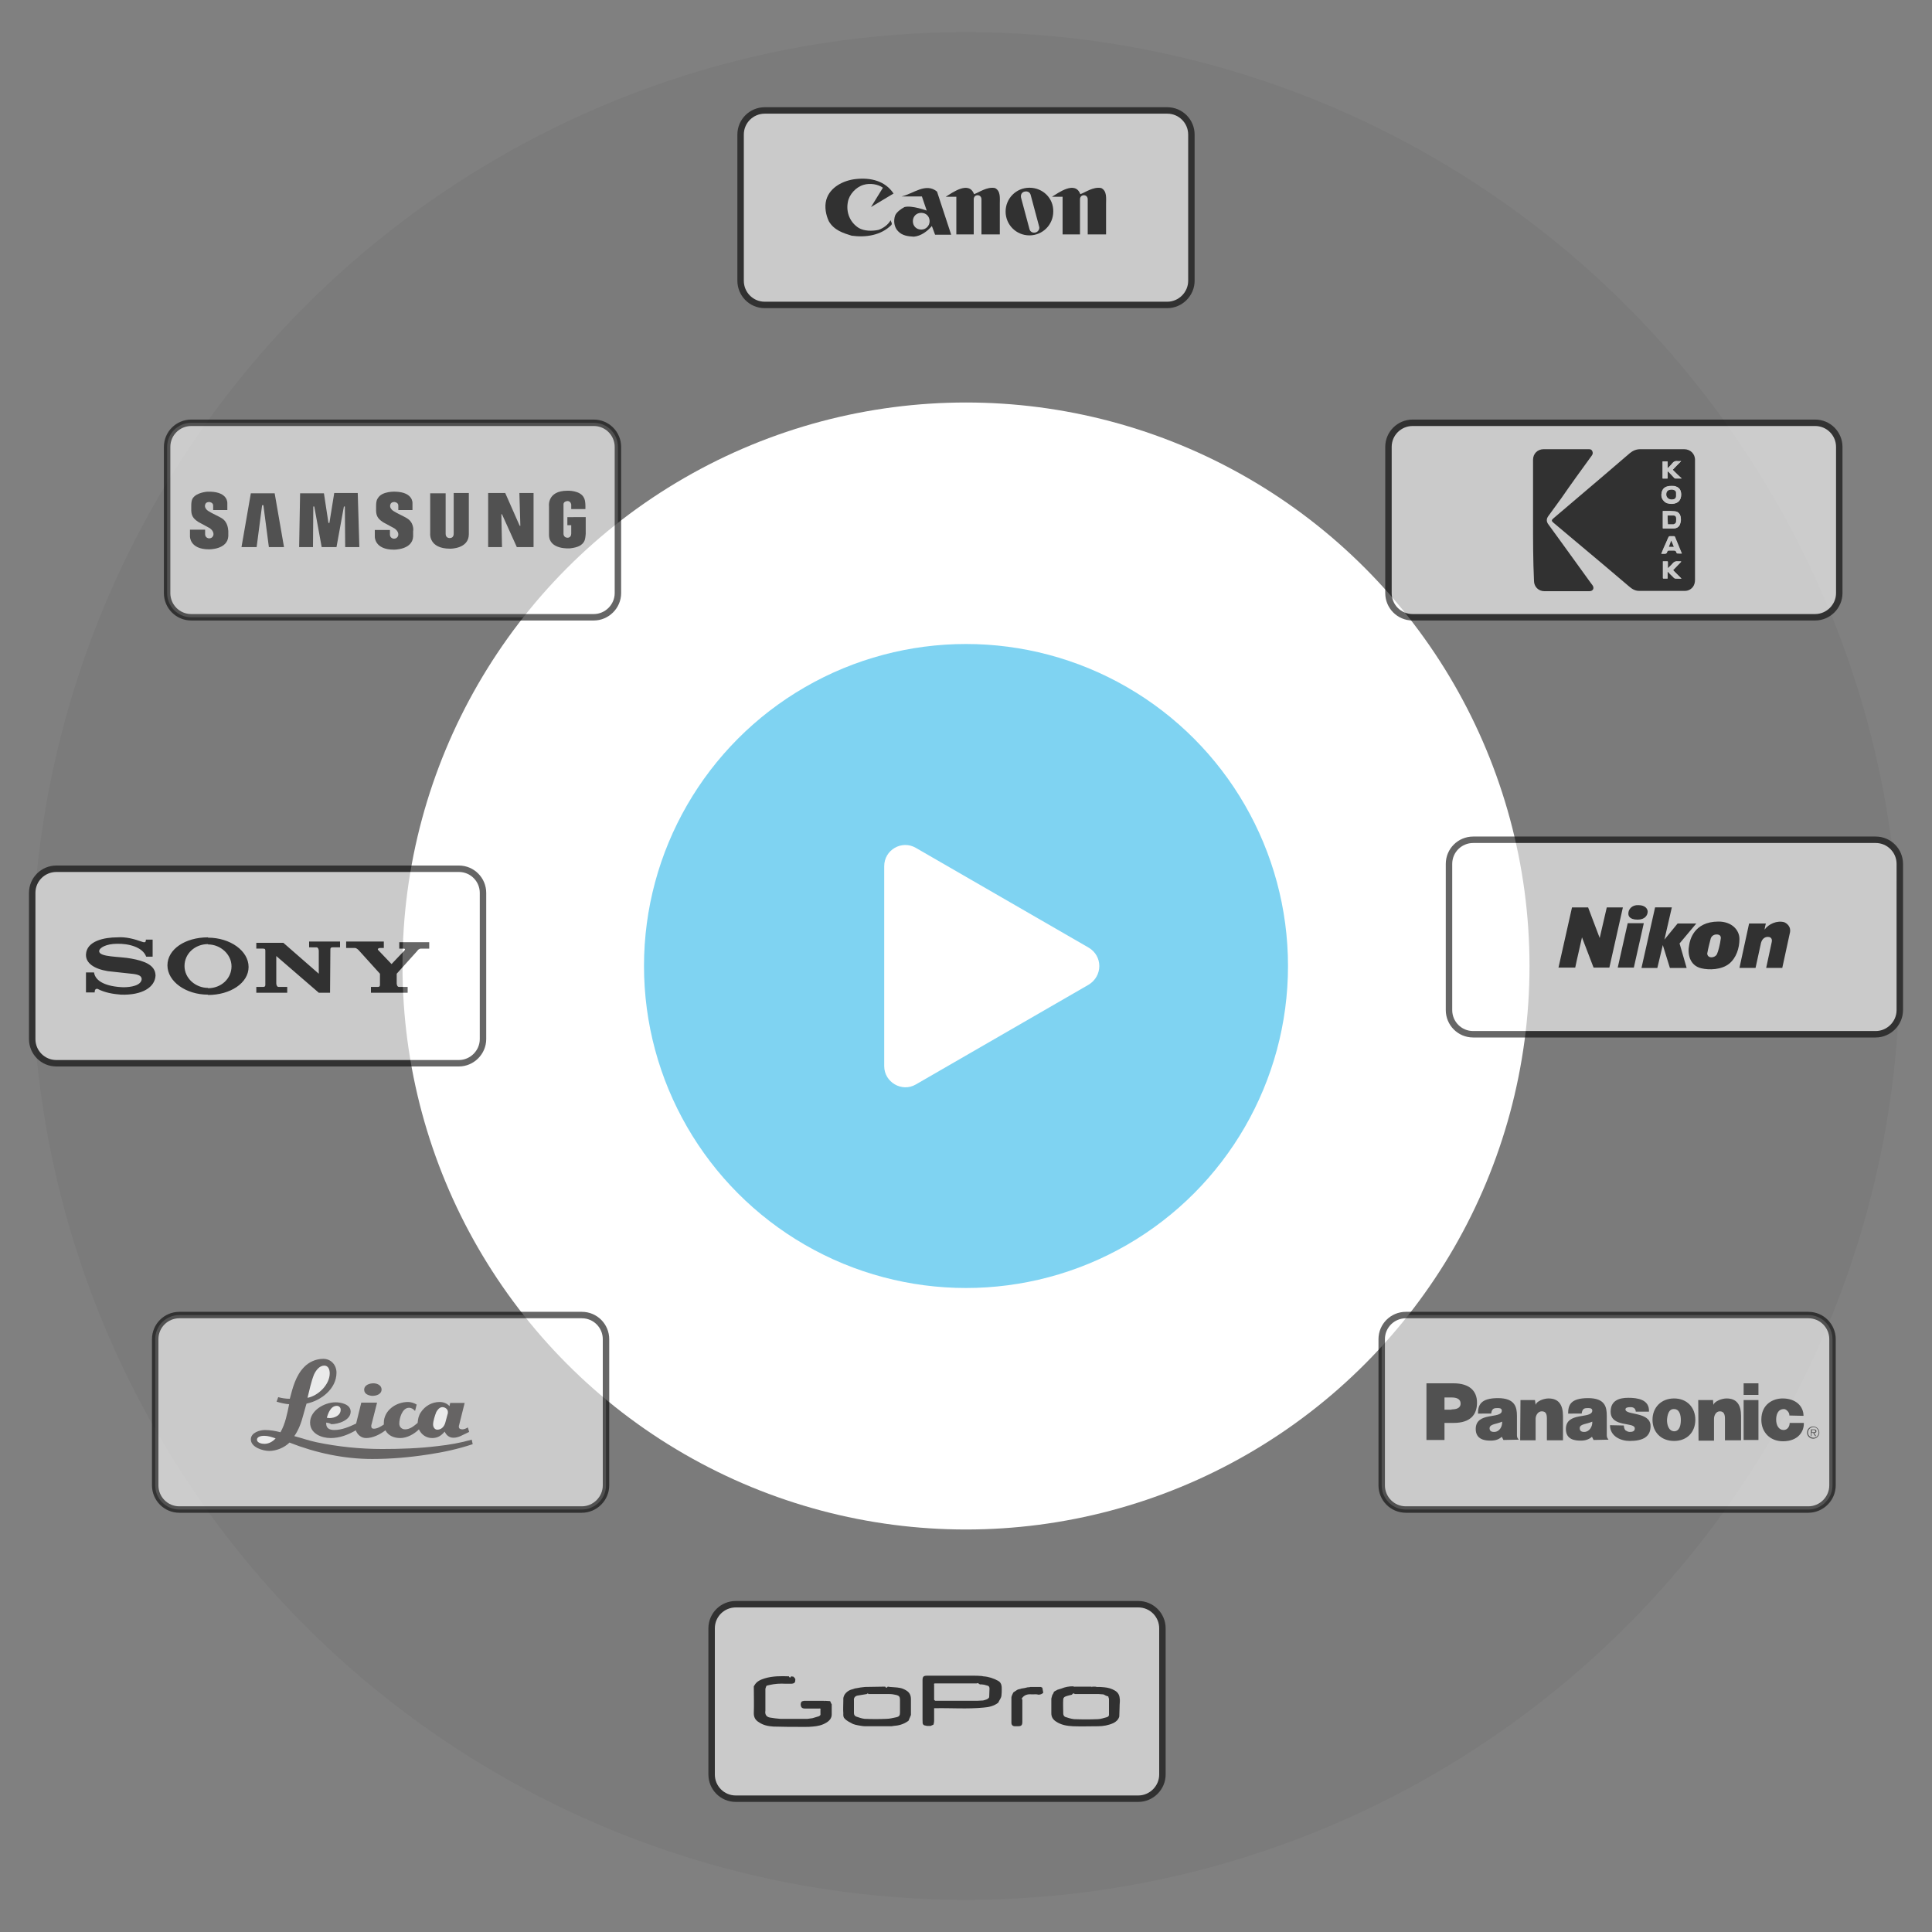
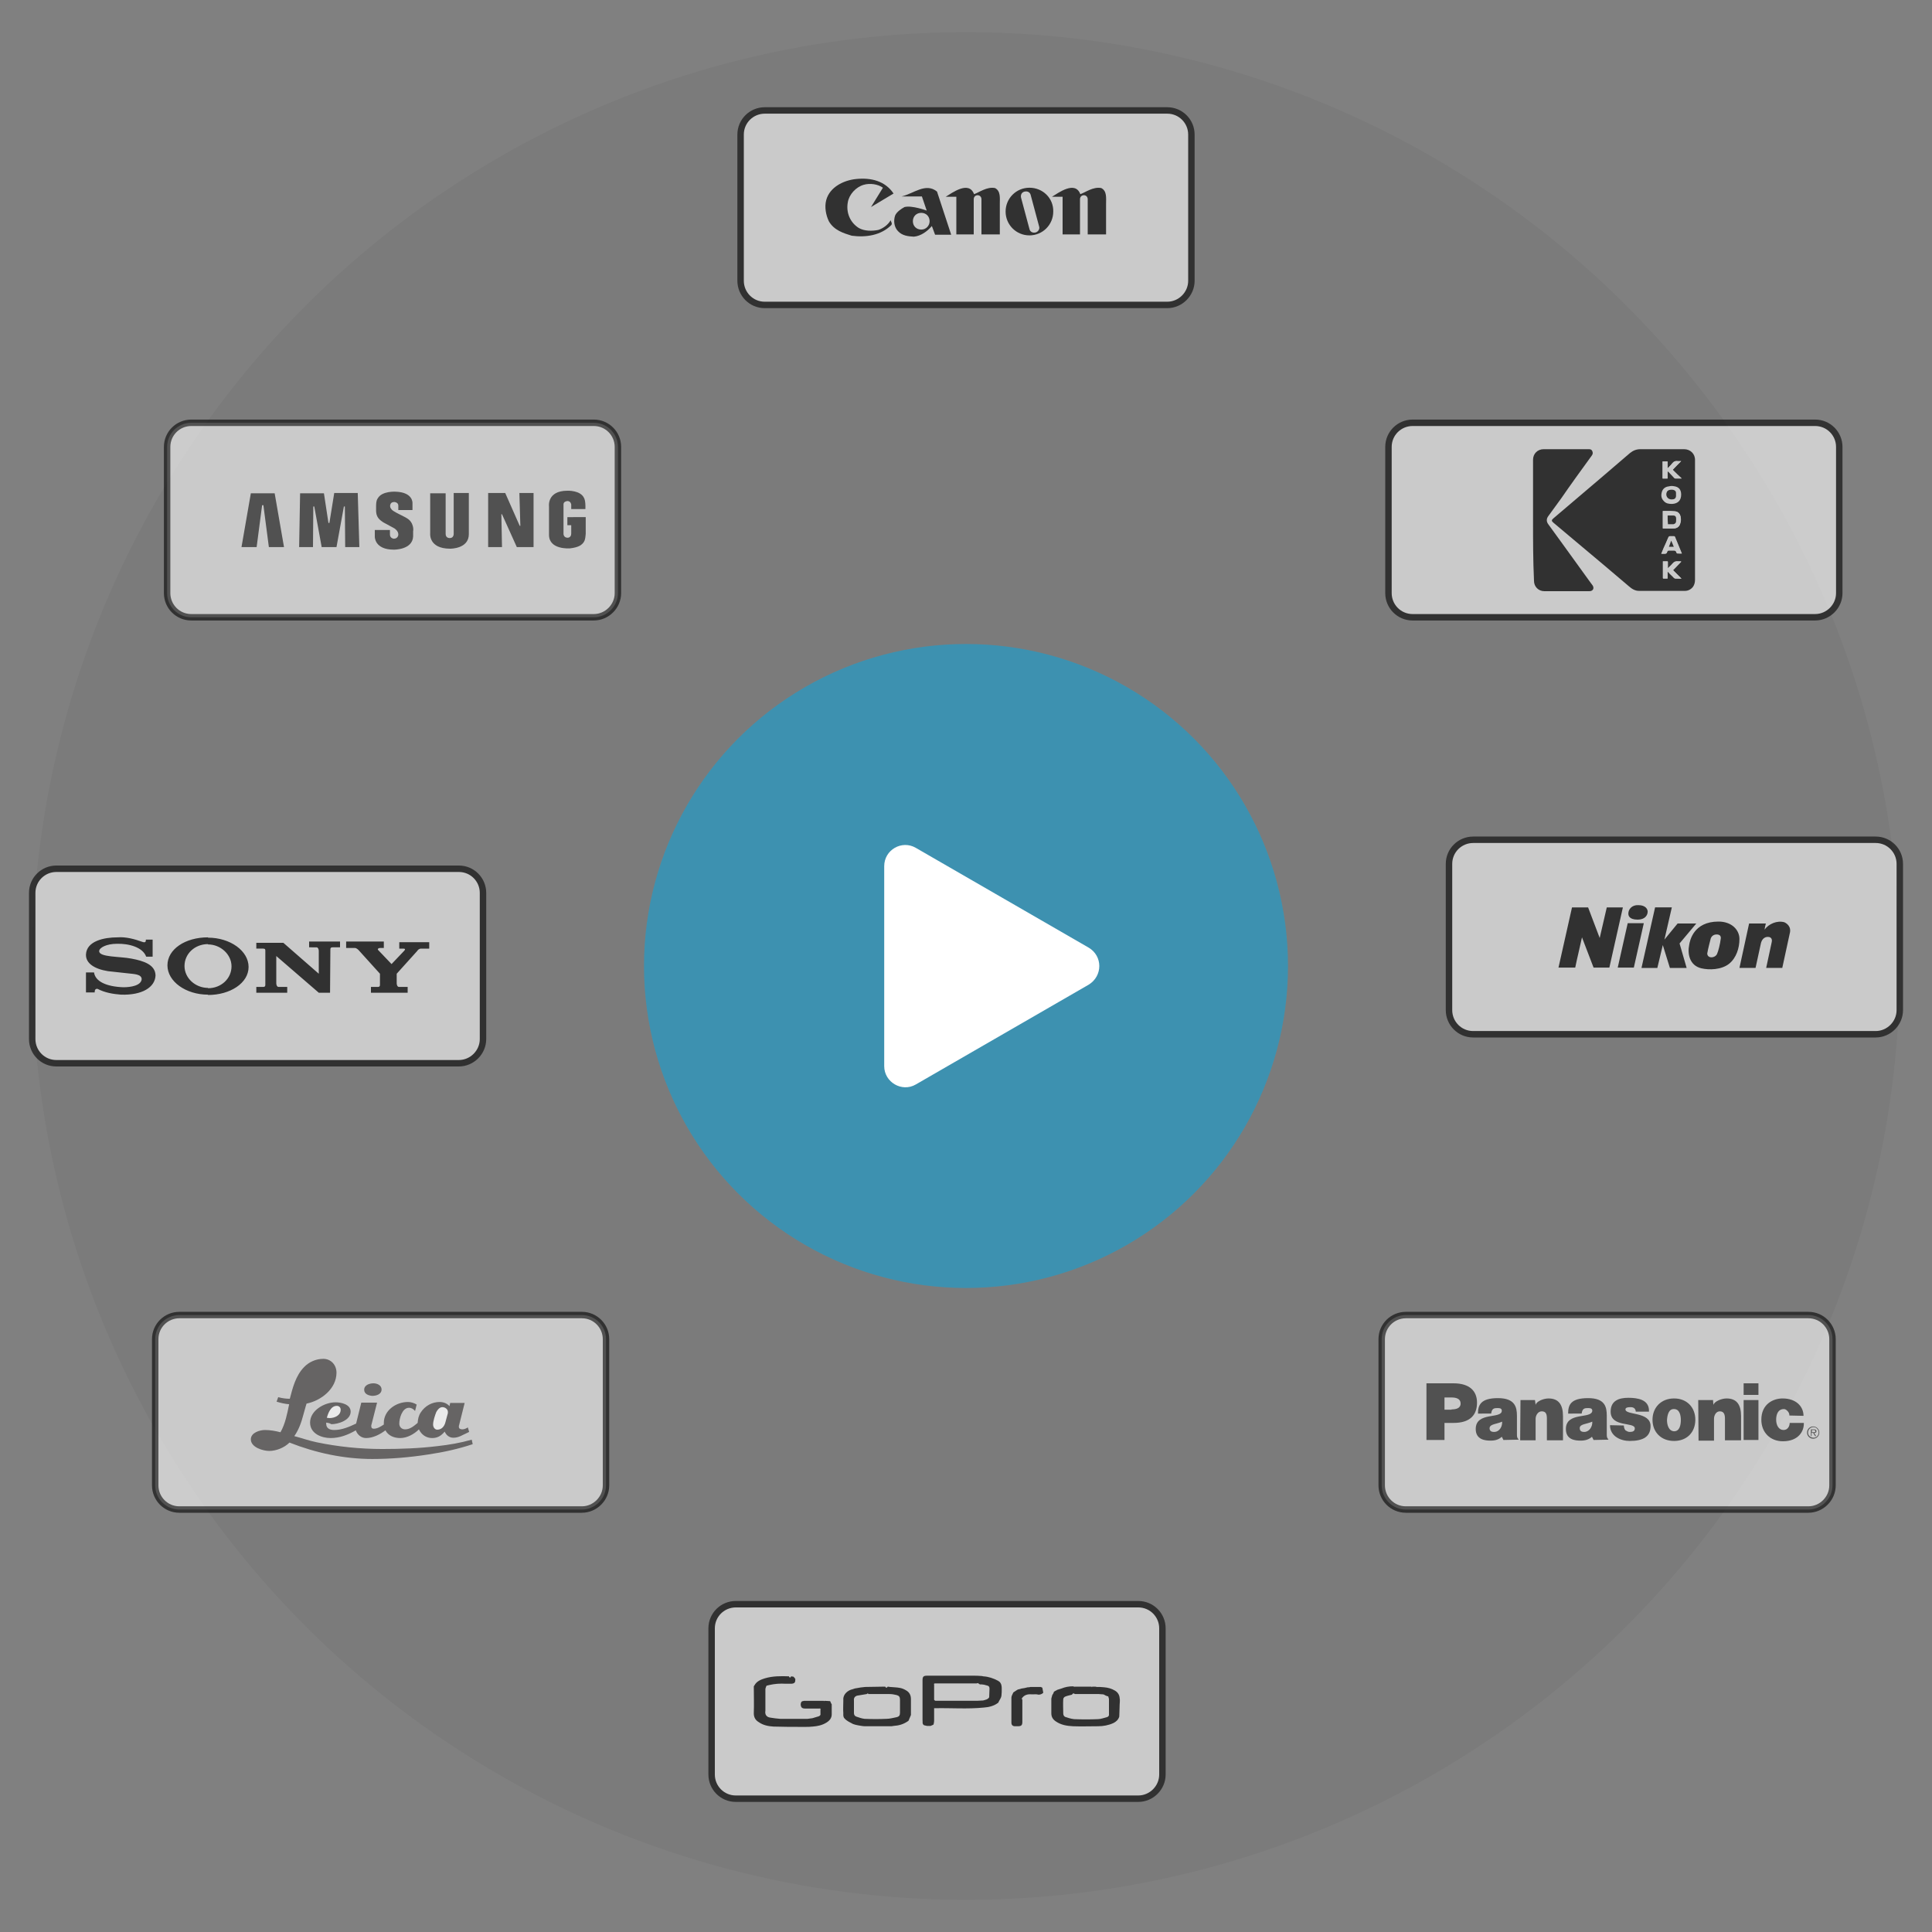
<svg xmlns="http://www.w3.org/2000/svg" version="1.1" id="Layer_1" x="0px" y="0px" viewBox="0 0 600 600" style="enable-background:new 0 0 600 600;" xml:space="preserve">
  <rect x="0" y="0" width="600" height="600" fill="#808080" stroke="none" />
  <style type="text/css">
	.st0{opacity:4.000000e-02;enable-background:new    ;}
	.st1{fill:#FFFFFF;}
	.st2{opacity:0.5;}
	.st3{fill:#00A8E6;}
	.st4{opacity:0.6;fill:#FFFFFF;stroke:#000000;stroke-width:2;stroke-linecap:round;stroke-linejoin:round;stroke-miterlimit:10;}
	.st5{opacity:0.6;}
	.st6{fill:#FFFFFF;stroke:#000000;stroke-width:2;stroke-linecap:round;stroke-linejoin:round;stroke-miterlimit:10;}
	.st7{fill-rule:evenodd;clip-rule:evenodd;}
	.st8{fill:#231F20;}
</style>
  <g>
    <circle class="st0" cx="300" cy="300" r="290" />
-     <circle class="st1" cx="300" cy="300" r="175" />
    <g>
      <g class="st2">
        <circle class="st3" cx="300" cy="300" r="100" />
      </g>
      <path class="st1" d="M338.1,294.3l-53.7-31c-4.3-2.5-9.8,0.6-9.8,5.7v62.1c0,5,5.5,8.2,9.8,5.7l53.7-31    C342.5,303.1,342.5,296.9,338.1,294.3L338.1,294.3z" />
    </g>
    <g id="Layer_2_00000091718104451780000920000014791718782705691787_">
	</g>
  </g>
  <path class="st4" d="M561.6,468.8h-125c-4.2,0-7.5-3.4-7.5-7.5v-45.4c0-4.2,3.4-7.5,7.5-7.5h125c4.2,0,7.5,3.4,7.5,7.5v45.4  C569.1,465.4,565.7,468.8,561.6,468.8z" />
  <g class="st5">
    <path class="st6" d="M353.5,558.6h-125c-4.2,0-7.5-3.4-7.5-7.5v-45.4c0-4.2,3.4-7.5,7.5-7.5h125c4.2,0,7.5,3.4,7.5,7.5v45.4   C361,555.2,357.6,558.6,353.5,558.6z" />
    <g>
      <path d="M310,528.8c-1.3,1-2.9,1.4-4.5,1.5c-5,0.5-10.1,0.1-15.1,0.2c-0.1,0-0.2,0-0.3,0c0,1.4,0,2.7,0,4c0,0.4-0.1,0.7-0.2,1.1    c-0.3,0.1-0.6,0.3-0.9,0.4c-0.4,0-0.7,0-1.1,0c-0.3-0.1-0.6-0.1-0.9-0.2l0,0c-0.7-0.4-0.4-1.1-0.5-1.7c0-1.6,0-3.3,0-4.9    c0-2.5,0-5,0-7.4c0-1.1,0.3-1.4,1.4-1.4c4.7,0,9.4,0,14.1,0c1,0,1.9,0,2.9,0.1c0.2,0,0.3,0.1,0.5,0.1c1.6,0.1,3.1,0.6,4.6,1.4    c0.1,0.1,0.2,0.2,0.3,0.2c0.7,0.6,0.8,1.4,0.8,2.2s0,1.5-0.1,2.3c-0.1,0.6-0.5,1.1-0.8,1.7C310.1,528.6,310.1,528.7,310,528.8z     M303.3,522.8c-4,0-8,0-12,0c-0.3,0-0.6,0-0.9,0s-0.4,0.1-0.3,0.4c0,1.6,0,3.1,0,4.7c0.1,0.1,0.3,0.3,0.4,0.3c4.3,0,8.6,0,12.9,0    c0.6,0,1.2-0.1,1.9-0.1c0.7-0.2,1.5-0.3,1.9-1c0-0.9,0.1-1.8,0.1-2.7c0-0.5-0.2-0.8-0.6-0.9c-0.4-0.1-0.7-0.2-1.1-0.3    c-0.3,0-0.5-0.1-0.8-0.1c-0.2,0-0.4,0-0.5,0c-0.2-0.1-0.4-0.3-0.6-0.4C303.5,522.7,303.4,522.8,303.3,522.8z" />
      <path d="M258,528.7c0,0.1,0.1,0.2,0.1,0.3c0.1,0.1,0.2,0.2,0.2,0.3c0,1,0,2.1,0,3.1c0,1.2-0.7,2-1.7,2.6c-1.3,0.8-2.8,1.1-4.2,1.2    c-0.8,0.1-1.6,0.1-2.4,0.1c-0.2,0-0.4,0-0.6,0c-3.1,0-6.2,0-9.2-0.1c-1.6-0.1-3.2-0.4-4.6-1.4c-1-0.6-1.5-1.5-1.5-2.7    c0.1-2.8,0-5.6,0-8.4c0.1-0.1,0.1-0.2,0.2-0.3c0.7-1.3,2-1.8,3.3-2.2c2.4-0.7,4.9-0.7,7.4-0.6c0.2,0.4,0.4,0.6,0.7,0    c0.2,0,0.4,0.1,0.7,0.1l0.1,0.1c0.2,0.2,0.4,0.4,0.5,0.7c0,1-0.2,1.3-1.2,1.4c-0.6,0-1.2,0-1.8,0c-1.7-0.1-3.4,0-5.1,0.4    c-0.1,0-0.3,0.1-0.4,0.1c-0.1,0-0.3,0.1-0.4,0.1l-0.1,0.1c-0.1,0.3-0.3,0.7-0.3,1c0,2,0,4,0,6.1c0,0.2,0,0.4,0,0.6    c-0.2,1.1,0.3,1.9,1.4,2.1c1.1,0.2,2.1,0.3,3.2,0.4c2.8,0,5.7,0,8.5,0c0.5-0.1,1-0.1,1.5-0.2c0.7-0.2,1.3-0.4,2-0.6    c0.4-0.2,0.6-0.4,0.5-0.9c0-0.4,0-0.7,0-1.1c0.1-0.3,0-0.5-0.4-0.4c-1.5,0-2.9,0-4.4,0c-0.5,0-1-0.1-1.2-0.6s-0.2-1,0.1-1.5    c0.1-0.1,0.3-0.2,0.4-0.2c0.3-0.1,0.5-0.1,0.8-0.1c1.9,0,3.9,0,5.8,0c0,0,0,0.1,0.1,0.1l0.1-0.1c0.6,0,1.2,0.1,1.7,0.1    C257.9,528.4,257.9,528.6,258,528.7z" />
      <path d="M282,534.5c-1.4,1-2.9,1.4-4.5,1.5c-0.2,0-0.4,0.1-0.6,0.1c-0.6,0-1.2,0-1.7,0c-2.2,0-4.4,0-6.6,0c-0.7,0-1.5-0.2-2.2-0.3    c-0.5-0.1-1-0.2-1.5-0.4c-0.9-0.5-1.9-0.9-2.6-1.7c-0.5-0.5-0.4-1.1-0.4-1.6c-0.1-1.3,0-2.6,0-3.9c0-0.1,0-0.3,0-0.4    c-0.1-1.6,1.4-2.9,2.9-3.2c0.1,0,0.2-0.1,0.3-0.1c0.3-0.1,0.5-0.2,0.8-0.2c0.9-0.2,1.8-0.3,2.8-0.4c2.1,0,4.2-0.1,6.2-0.1    c0.3,0.5,0.5,0.4,0.8,0c0.2,0,0.5,0.1,0.7,0.1c1,0.1,2.1,0.1,3.1,0.3c0.6,0.1,1.3,0.4,1.8,0.7c1.1,0.6,1.6,1.5,1.6,2.8    c0,1.5,0,3,0,4.4c0,0.2,0,0.4,0,0.5c-0.2,0.5-0.4,1-0.6,1.4C282.3,534.3,282.1,534.4,282,534.5z M269.7,526.1    c-0.1-0.1-0.1-0.2-0.2-0.2s-0.2,0.1-0.3,0.2c-1,0.2-2,0.3-3,0.5c-0.7,0.2-1.1,0.7-1,1.5c0,1.3,0,2.6,0,3.9c0,0.5,0.2,0.9,0.7,1.1    c0.9,0.3,1.7,0.6,2.6,0.7c2.3,0.1,4.6,0.1,6.8,0c1,0,2.1-0.3,3.1-0.5c0.9-0.2,1.1-0.6,1.1-1.5c0-1.3,0-2.7,0-4    c0-0.8-0.3-1.2-1.1-1.4s-1.5-0.3-2.3-0.3C274,526.1,271.8,526.1,269.7,526.1z" />
      <path d="M334.1,523.8c0.2,0,0.4,0,0.7,0c1.4,0,2.8,0,4.2,0c0,0.1,0.1,0.1,0.1,0.2c0-0.1,0.1-0.1,0.1-0.2c0.3,0,0.6,0,0.9,0    c0.2,0,0.4,0.1,0.5,0.1c0.8,0,1.5,0,2.3,0.1c1.2,0.1,2.3,0.4,3.3,1c0.9,0.5,1.4,1.3,1.5,2.2c0.2,0.9,0,1.8,0,2.7    c0,0.1,0,0.1,0,0.2c0,1-0.1,2-0.1,3c-0.3,1-1,1.6-1.8,2c-1.5,0.7-3.2,1-4.8,1c-2.6,0-5.2,0.1-7.8,0c-1.9-0.1-3.7-0.4-5.3-1.5    c-0.9-0.6-1.4-1.4-1.4-2.5c0-0.8,0-1.5,0-2.3c0-0.2,0-0.4,0-0.7c0-0.2,0-0.4,0-0.7s0-0.6,0-0.9c0.1-0.4,0.2-0.7,0.3-1.1    c0.1-0.2,0.3-0.4,0.4-0.7c0-0.1,0.1-0.2,0.1-0.3c0.3-0.2,0.6-0.4,0.9-0.5l0.1-0.1c0.4-0.1,0.9-0.3,1.3-0.4    c1.2-0.5,2.4-0.7,3.6-0.7C333.7,523.9,333.9,523.8,334.1,523.8z M342.9,526.3c-0.1,0-0.2-0.1-0.3-0.1c-0.5,0-1-0.1-1.4-0.1    c-2.5,0-5,0-7.4,0c-0.1-0.1-0.2-0.1-0.3-0.2c-0.1,0-0.2,0-0.2,0c-0.1,0.1-0.3,0.2-0.4,0.4c-0.7,0.2-1.4,0.3-2.1,0.6    c-0.3,0.1-0.6,0.5-0.6,0.8c-0.1,1.5,0,3,0,4.4c0,0.5,0.2,0.9,0.6,1.1c0.9,0.3,1.8,0.6,2.8,0.7c2.4,0.1,4.9,0.1,7.3,0    c1,0,1.9-0.4,2.8-0.6c0.5-0.1,0.8-0.5,0.7-1.1c0-0.1,0-0.3,0-0.4c0-1.4,0-2.7,0-4.1c0-0.2-0.1-0.5-0.2-0.7c0-0.1,0-0.1,0-0.2    c-0.1,0-0.1,0-0.2,0C343.6,526.7,343.2,526.5,342.9,526.3z" />
      <path d="M320.6,526.2c-1.1-0.1-2.1,0-2.9,0.8c-0.1,0.2-0.3,0.3-0.4,0.5c0.1,0.1,0.1,0.3,0.2,0.4c0,2.3,0,4.5,0,6.8    c0,1.1-0.3,1.4-1.4,1.4c-0.3,0-0.6,0-0.9,0c-0.7,0-1.1-0.4-1.1-1.1c0-2.6,0-5.2,0-7.8c0-0.5,0.4-1.1,0.6-1.6    c0.4-0.3,0.8-0.5,1.2-0.8c0.1,0,0.2-0.1,0.2-0.1c0.3-0.1,0.5-0.1,0.8-0.2c0.1,0,0.2-0.1,0.3-0.1c0.7-0.1,1.3-0.2,2-0.4    c0.1,0,0.3,0,0.4,0s0.3-0.1,0.4-0.1c0.4,0,0.8,0,1.2,0c0.7,0,1.4,0,2.1,0c0.1,0.1,0.2,0.2,0.4,0.2c0.1,0.5,0.2,1.1,0.3,1.6    c-0.4,0.4-0.9,0.6-1.5,0.6C321.9,526.1,321.3,526.2,320.6,526.2z" />
    </g>
  </g>
  <g class="st5">
    <path class="st6" d="M142.5,330.2h-125c-4.2,0-7.5-3.4-7.5-7.5v-45.4c0-4.2,3.4-7.5,7.5-7.5h125c4.2,0,7.5,3.4,7.5,7.5v45.4   C150,326.8,146.6,330.2,142.5,330.2z" />
    <g>
      <path d="M64.6,309v-2.1c4.1,0,7.3-3,7.3-6.8c0-3.7-3.4-6.8-7.3-6.8v-2.1c6.9,0,12.6,4.1,12.6,9.1S71.5,309,64.6,309L64.6,309z     M102.5,308.3H99l-13.2-11.4v8.5c0,0.4,0.2,1.1,0.7,1.1h2.7v1.8h-9.6v-1.8h2.1c0.7,0,0.7-0.4,0.7-0.7v-10.5c0-0.4,0-0.7-0.7-0.7    h-2.1v-1.8H88l11,9.6v-7.1c0-0.4-0.2-1.1-0.7-1.1H96v-1.8h9.6v1.8h-2.3c-0.7,0-0.7,0.4-0.7,0.7L102.5,308.3L102.5,308.3z     M125.5,295.3c0.4-0.4,0.4-0.7-0.2-0.7H124v-2h9.3v2h-2.5c-0.7,0-1.1,0.5-1.2,0.7l-6.4,7.1v3c0,0.4,0.2,1.1,0.7,1.1h2.7v1.8h-11.4    v-1.8h2.1c0.7,0,0.7-0.4,0.7-0.7v-3.4l-6.6-7.3c-0.2-0.2-0.7-0.7-1.2-0.7h-2.7v-2h11.7v2H118c-0.5,0-0.9,0.4-0.5,0.7l4.1,4.3    L125.5,295.3z M45.4,297.1h2v-5.3h-2.1c0,0.5,0,1.1-1.1,0.7c-2.5-0.9-5.2-1.6-7.7-1.4c-4.1,0-9.6,1.1-9.8,5.3l0,0v0.2    c0,2.5,2.5,4.3,6.8,5l6.4,0.7c1.6,0.2,4.1,0.2,4.1,1.8c-0.2,2-3.4,2.5-5.7,2.5c-5.3-0.2-8.7-1.8-9.1-4.6h-2.5v6.2h2.7    c0-0.7,0.2-1.2,0.9-1.1c2.3,1.2,4.8,1.6,7.3,1.8c6.6,0.2,10.5-2.3,10.7-5.9c0-3.4-3.7-4.6-7.5-5.3c-3.6-0.7-10-0.4-10-2.3    c0-1.1,2.3-2.3,5.5-2.3C39.9,293,44.3,294.1,45.4,297.1L45.4,297.1z M64.6,291.1v2.1c-4.1,0-7.3,3-7.3,6.8s3.4,6.8,7.3,6.8v2.1    c-6.9,0-12.6-4.1-12.6-9.1S57.5,291.1,64.6,291.1z" />
    </g>
  </g>
  <g class="st5">
    <path class="st6" d="M582.5,321.2h-125c-4.2,0-7.5-3.4-7.5-7.5v-45.4c0-4.2,3.4-7.5,7.5-7.5h125c4.2,0,7.5,3.4,7.5,7.5v45.4   C590,317.8,586.6,321.2,582.5,321.2z" />
    <path d="M509.8,300.5l4.2-18.7h5.2l-2.3,10l4.1-5h5.8l-5.2,6.2l2.2,7.6h-5.2l-2.2-7.1l-1.7,7.1h-4.9L509.8,300.5L509.8,300.5z    M491.3,291.1l3.6,9.4h4.9l4.2-18.7h-5l-2.2,9.5l-3.6-9.5h-5l-4.2,18.7h5.2C489.8,297.5,490.6,294.4,491.3,291.1z M507.4,300.5   l3.1-13.8h-5l-3.1,13.8H507.4z M505.7,283.7c0,0.5,0.1,1.9,2.9,1.9c2.3,0,3.1-1.4,3.1-2.5c0-0.7-0.6-2-2.9-2   C506.8,281,505.7,282.4,505.7,283.7z M554.1,286.4c-2.2-0.6-4.8,0.5-6.1,2.3c0.1-0.6,0.2-1.2,0.4-1.9h-5.2l-3,13.8h5l1.7-7.8   c0.4-1.4,1.4-2,2.5-1.8c0.5,0.1,1.1,0.5,0.8,1.7l-1.7,7.9h5l2.3-10.6C556.5,287.6,554.6,286.6,554.1,286.4z M537,299.3   c2.2-1.8,3.2-4.8,3.2-7.7c0-2.8-2.4-5.4-6.5-5.4c-7.8,0-8.9,6-9.1,7.2c-0.6,2.8,0.1,6.4,3.7,7.3C530.8,301.3,534.6,301.2,537,299.3   z M531.3,291.4c0.4-1,1.3-1.2,1.8-1.2c1.1,0,1.4,0.6,1.3,1.3c-0.2,1.7-0.8,4-1.1,4.6l0,0c-0.2,0.7-1,1.2-1.8,1.2s-1.3-0.5-1.3-1.2   C530.4,294.8,531.2,291.8,531.3,291.4z" />
  </g>
  <g class="st5">
    <path class="st6" d="M362.5,94.7h-125c-4.2,0-7.5-3.4-7.5-7.5V41.8c0-4.2,3.4-7.5,7.5-7.5h125c4.2,0,7.5,3.4,7.5,7.5v45.4   C370,91.3,366.6,94.7,362.5,94.7z" />
    <g>
      <path d="M277.5,60.1l-7,4.2l3.7-6c-1.5-1.1-4-1.5-6-0.9c-2.4,0.7-4.5,3-4.9,5.4c-0.6,3.2,0.7,6.3,3.4,8c1.7,1,4.2,1,6.1,0.6    c1.5-0.5,3-1.6,3.8-3c0.1,0.5,0.6,1,0.2,1.5c-3.2,3.2-7.9,3.9-12.3,3.3c-2.6-0.8-5.5-1.7-7.1-4.5c-0.9-1.9-1.4-4.4-0.8-6.6    c1.1-4,5.4-6.1,9.2-6.5C270.5,55.1,274.9,56.2,277.5,60.1L277.5,60.1z" />
      <path d="M302.5,60.3c1.5-0.5,4-2.4,6.5-1.9c1.8,0.9,1.5,3.1,1.5,4.9v9.5h-5.7V61.9c0-1.7-2.4-1.7-2.4,0v10.9H297V61.1h-3.3    C295.7,59.9,300.9,56,302.5,60.3L302.5,60.3z" />
      <path d="M291,59.5c-3.5-2.9-7.4,0.7-11,1.5h6.3l1.5,4.4c0,0-4.6-1.7-6.9-1.1c-1.1,0.6-2.4,1.5-2.9,2.6c-0.6,1.7-0.3,3.7,0.9,4.9    c1.3,1.4,3.1,1.6,4.9,1.7c2.2-0.2,4.1-1.6,5.6-3.3l1,2.7h5L291,59.5z M286.1,71.3c-1.5,0-2.6-1.1-2.6-2.6s1.1-2.6,2.6-2.6    s2.6,1.1,2.6,2.6C288.7,70.1,287.6,71.3,286.1,71.3z" />
      <path d="M335.5,60.3c1.5-0.5,4-2.4,6.5-1.9c1.8,0.9,1.5,3.1,1.5,4.9v9.5h-5.7V61.9c0-1.7-2.4-1.7-2.4,0v10.9H330V61.1h-3.3    C328.7,59.9,333.9,56,335.5,60.3L335.5,60.3z" />
      <path d="M319.7,58.3c-4.1,0-7.4,3.3-7.4,7.4s3.3,7.4,7.4,7.4s7.4-3.3,7.4-7.4C327.2,61.6,323.9,58.3,319.7,58.3z M321.6,72.2    c-0.9,0.2-1.7-0.2-1.9-1.1l-2.6-9.7c-0.2-0.9,0.2-1.7,1.1-1.9s1.7,0.2,1.9,1.1l2.6,9.7C323,71.1,322.4,72,321.6,72.2z" />
    </g>
  </g>
  <path class="st4" d="M180.7,468.8h-125c-4.2,0-7.5-3.4-7.5-7.5v-45.4c0-4.2,3.4-7.5,7.5-7.5h125c4.2,0,7.5,3.4,7.5,7.5v45.4  C188.2,465.4,184.8,468.8,180.7,468.8z" />
  <path class="st4" d="M184.4,191.7h-125c-4.2,0-7.5-3.4-7.5-7.5v-45.4c0-4.2,3.4-7.5,7.5-7.5h125c4.2,0,7.5,3.4,7.5,7.5v45.4  C191.9,188.3,188.5,191.7,184.4,191.7z" />
  <g class="st5">
    <path class="st7" d="M472.2,434.8h4.5l0.2,1.5c0.3-1.2,2.6-2,4-2c3.2,0,4.5,2,4.5,5.5v7.5h-5v-6.7c0-1.3-0.2-2.3-1.6-2.3   c-1.2,0-1.9,1.3-1.9,2.3v6.7h-4.8L472.2,434.8L472.2,434.8z" />
    <path class="st7" d="M443,447.2v-17.6h8.4c5,0,7.3,2.4,7.3,6c0,3.8-2.1,6.3-7.3,6.3h-2.8v5.3L443,447.2L443,447.2z M450.8,437.7   c1.3,0,2.8-0.3,2.8-1.8c0-1.6-1.5-1.9-2.8-1.9h-2.2v3.8h2.2V437.7z" />
    <path class="st7" d="M527.4,434.8h4.6l0.1,1.5c0.4-1.2,2.7-2,4.1-2c3.2,0,4.5,2,4.5,5.5v7.5h-5v-6.7c0-1.3-0.3-2.3-1.6-2.3   c-1.2,0-1.8,1.3-1.8,2.3v6.8h-4.8L527.4,434.8L527.4,434.8z" />
    <path class="st7" d="M504.3,442.7c0,0.5,0.2,1.2,0.5,1.5c0.3,0.2,0.8,0.5,1.3,0.5c0.9,0,1.6-0.2,1.6-1.1c0-2.1-7.5-0.2-7.5-5.2   c0-3.5,2.7-4.3,5.5-4.3s6.6,0.5,6.4,4.3H508c0-0.3-0.1-0.6-0.3-0.9c-0.3-0.3-0.6-0.5-1.3-0.5c-0.8,0-1.6,0.1-1.6,0.7   c0,1.9,7.8,0.6,7.8,5.2c0,3.2-2.2,4.6-6.5,4.6c-2.7,0-6.1-1.4-6.1-4.9L504.3,442.7L504.3,442.7z" />
    <path class="st7" d="M555.7,439.6c0-0.3,0-0.7-0.4-1.2c-0.2-0.2-0.6-0.8-1.3-0.8c-1.9,0-2.4,1.8-2.4,3.3c0,1.7,0.8,3.2,2.3,3.2   c1.3,0,1.9-1.2,1.9-2.2h4.4c0.1,2.6-1.7,5.7-6.5,5.7c-3.9,0-6.7-2.7-6.7-6.7c0-4.8,3.6-6.6,6.6-6.6c4.2,0,6.5,2.5,6.5,5.4   L555.7,439.6L555.7,439.6z" />
    <path class="st7" d="M466.9,447.2l-0.5-1c-0.9,0.8-1.9,1.2-3.5,1.2c-1.5,0-4.6-0.2-4.6-3.6c0-5.5,8.1-3,8.1-5.7   c0-0.9-1-0.8-1.5-0.8c-1,0-1.6,0.2-1.8,1.7H459c0-2.6,0.8-4.8,6.2-4.8c5.3,0,5.9,2.8,5.9,5.5v5.7c0,0.7,0,1.1,0.5,1.6v0.1   L466.9,447.2L466.9,447.2z M466.5,441.5c-1.7,0.8-3.8,0.7-3.9,2c0,0.8,0.4,1.2,1.4,1.2C465.7,444.7,466.6,443,466.5,441.5   L466.5,441.5z M494.9,447.2l-0.5-1c-0.9,0.8-2,1.2-3.5,1.2c-1.6,0-4.6-0.2-4.6-3.6c0-5.5,8.1-3,8.2-5.7c0-0.9-1-0.8-1.5-0.8   c-1,0-1.6,0.2-1.8,1.7H487c0-2.6,0.7-4.8,6.2-4.8c5.3,0,5.8,2.8,5.8,5.5v5.7c0,0.7,0,1.1,0.5,1.6v0.1L494.9,447.2L494.9,447.2z    M494.5,441.5c-1.7,0.8-3.9,0.7-3.9,2c0,0.8,0.4,1.2,1.4,1.2C493.6,444.7,494.6,443,494.5,441.5L494.5,441.5z" />
    <path class="st7" d="M546.1,447.2v-12.4h-4.6v12.4H546.1L546.1,447.2z M541.5,433.2h4.6v-3.6h-4.6V433.2L541.5,433.2z" />
    <path class="st7" d="M519.9,434.3c4.1,0,6.6,2.9,6.6,6.6c0,3.8-2.5,6.6-6.6,6.6s-6.7-2.8-6.7-6.6   C513.2,437.2,515.8,434.3,519.9,434.3L519.9,434.3z M517.7,441c0,1.5,0.5,3.4,2.2,3.5c1.7,0,2.1-1.9,2.1-3.5c0-1.5-0.4-3.4-2.1-3.4   C518.2,437.5,517.8,439.5,517.7,441L517.7,441z" />
    <path class="st7" d="M563.1,444.8c0.3,0,0.7,0,0.7-0.3s-0.3-0.4-0.5-0.4h-0.6v0.7L563.1,444.8L563.1,444.8z M564,446h-0.3l-0.6-1   h-0.5v1h-0.2v-2.1h0.9c0.4,0,0.8,0.1,0.8,0.6c0,0.4-0.3,0.5-0.7,0.5L564,446L564,446z M564.8,444.9c0-0.9-0.7-1.7-1.6-1.7   c-0.9,0-1.7,0.7-1.7,1.7c0,0.9,0.7,1.6,1.7,1.6C564,446.6,564.8,445.8,564.8,444.9L564.8,444.9z M561.2,444.9c0-1,0.8-1.9,1.9-1.9   c1,0,1.9,0.8,1.9,1.9c0,1-0.8,1.9-1.9,1.9C562.1,446.8,561.2,446,561.2,444.9L561.2,444.9z" />
  </g>
  <g class="st5">
    <path class="st8" d="M90,434.4c0.9-3.4,1.8-7.1,4.4-9.8c1.5-1.6,3.7-2.6,6-2.6c2.4,0,4.1,1.9,4.1,4.3c0,5-4.8,8.7-9.3,9.6l-0.3,1   l-0.7,2.5c-0.6,2.3-1.4,4.6-2.8,6.6c2.3,0.6,4.5,1.4,6.9,1.9c6.7,1.4,13.6,2.1,20.4,2.1c5.7,0,11.5-0.2,17.2-0.9   c3.6-0.4,7.1-1,10.6-2l0.3,1.4c-4.5,1.5-9.1,2.5-13.8,3.2c-5.8,0.9-11.6,1.4-17.4,1.4c-8.8,0-17.6-1.9-25.7-5.1   c-1.6,1.6-4.1,2.6-6.3,2.6c-1.9,0-5.7-1.1-5.7-3.6c0-2.1,2.8-2.9,4.4-2.9s3.3,0.3,4.8,0.7c1.5-2.6,2.1-5.8,2.7-8.7   c-1.3-0.1-2.6-0.4-3.9-0.8l0.5-1.4C87.5,434.2,88.7,434.4,90,434.4z" />
    <path class="st8" d="M101.3,441.8c0,0.1,0,0.2,0,0.3c0,1.5,1.1,2,2.5,2c2.4,0,4.7-1,6.8-2l1.6-6.5h4.9l-1.7,6.7   c-0.1,0.2-0.1,0.4-0.1,0.6c0,0.6,0.3,0.8,0.8,0.8c1.1,0,2.2-0.7,3.1-1.3c0-0.2,0-0.4,0-0.5c0-3.9,3.8-6.5,7.5-6.5   c0.9,0,1.9,0.3,2.7,0.8l-0.5,2c-0.5-0.6-1.1-1-1.9-1c-2.1,0-3,3.3-3,4.9c0,1.1,0.8,1.8,1.8,1.8c1.6,0,2.8-1.1,3.9-2   c0.1-1.2,0.3-2.3,1-3.3c1.3-2,3.5-3.2,5.8-3.2c1.2,0,2.3,0.4,3.1,1.3l0.2-1h4.5l-1.7,6.8c-0.1,0.2-0.1,0.4-0.1,0.6   c0,0.6,0.5,0.8,1.1,0.8s1.2-0.3,1.7-0.6l0.4,1.4L143,446c-0.7,0.3-1.4,0.5-2.2,0.5c-1.3,0-2.2-0.8-2.7-1.9c-1.1,1.3-2.2,2-3.9,2   c-1.8,0-3.3-1-4.1-2.7c-1.5,1.5-3.7,2.7-5.8,2.7c-1.9,0-3.7-0.7-4.6-2.4c-1.7,1.3-3.9,2.4-6,2.4c-1.5,0-2.7-1-3.2-2.4   c-2.4,1.4-5,2.4-7.8,2.4c-2.9,0-6.4-1.4-6.4-4.8c0-3.8,4.5-6.3,7.9-6.3c1.7,0,4.7,0.6,4.7,2.9c0,2.7-3.9,3.9-6,3.9   C102.3,441.9,101.8,441.9,101.3,441.8z" />
    <path class="st8" d="M113.1,431.6c0-1.5,1.7-2,2.9-2c1.1,0,2.5,0.6,2.5,1.9c0,1.5-1.6,2-2.9,2C114.4,433.4,113.1,432.9,113.1,431.6   z" />
-     <path class="st1" d="M95.5,434.1c3.3-0.6,6.9-4.1,6.9-7.6c0-1.1-0.4-2.4-1.7-2.4c-1.5,0-2.6,1.5-3.2,2.8   C96.6,429.2,96.1,431.7,95.5,434.1z" />
-     <path class="st1" d="M85.6,446.7c-1.2-0.4-2.3-0.8-3.6-0.8c-0.7,0-2.2,0.2-2.2,1.2s1.5,1.3,2.3,1.3   C83.5,448.4,84.7,447.7,85.6,446.7z" />
    <path class="st1" d="M101.5,440.3c0.3,0,0.5,0.1,0.8,0.1c1.6,0,3.5-0.8,3.5-2.6c0-0.7-0.5-1.2-1.2-1.2   C102.7,436.6,101.9,438.9,101.5,440.3z" />
    <path class="st1" d="M138.3,441.8l0.7-2.6c0.1-0.2,0.1-0.5,0.1-0.7c0-0.9-0.9-1.5-1.7-1.5c-0.9,0-1.5,0.8-1.9,1.5   c-0.4,1-1,2.8-1,3.9c0,0.8,0.5,1.6,1.3,1.6C137.2,444,138,442.9,138.3,441.8z" />
  </g>
  <g class="st5">
    <path class="st7" d="M126.3,160.9c0,0-1.2-0.7-1.9-1c0,0-2.3-1.1-2.7-1.6c0,0-0.9-0.8-0.4-1.8c0,0,0.2-0.6,1.2-0.6   c0,0,1.2,0.1,1.2,1.1v1.4h4.4v-2.1c0,0,0.3-3.4-5.2-3.6c0,0-4.3-0.3-5.6,2.1c0,0-0.5,0.5-0.5,2.3v1.3c0,0-0.1,1.5,0.7,2.5   c0,0,0.4,0.6,1.5,1.3c0,0,2.2,1.2,3.5,1.9c0,0,1.3,0.8,1.2,2c0,0-0.1,1.2-1.4,1.2c0,0-1.2-0.1-1.2-1.3v-1.4h-4.7v2.1   c0,0-0.1,4,5.9,4c0,0,5.8,0.1,6-4.1v-1.7C128.4,164.8,128.6,162.2,126.3,160.9L126.3,160.9z" />
    <polygon class="st7" points="103.8,153.1 102.3,162.4 102,162.4 100.6,153.2 93.2,153.2 92.9,169.9 97.2,169.9 97.3,157.3    97.6,157.3 99.9,169.9 104.5,169.9 106.8,157.3 107.1,157.3 107.2,169.9 111.6,169.9 111.1,153.1  " />
    <polygon class="st7" points="77.9,153.2 75,169.9 79.7,169.9 81.4,156.9 81.8,156.9 83.5,169.9 88.2,169.9 85.3,153.2  " />
    <path class="st7" d="M176.2,160.6v2.5h1.2v2.6c0,1.3-1.1,1.3-1.1,1.3c-1.3,0-1.3-1.2-1.3-1.2v-9.2c0-0.9,1.2-1,1.2-1   c1.1,0,1.2,1.1,1.2,1.1v1.4h4.4c0.1-2.7-0.4-3.4-0.4-3.4c-1.1-2.5-5.2-2.3-5.2-2.3c-6.4,0-5.7,4.9-5.7,4.9v8.9   c0.1,4.6,6.4,4.1,6.5,4.1c2.8-0.3,3.6-1.2,3.6-1.2c0.8-0.6,1-1.4,1-1.4c0.2-0.5,0.3-1.9,0.3-1.9v-5.2L176.2,160.6L176.2,160.6z" />
    <polygon class="st7" points="161.6,163.3 161.4,163.3 156.9,153.1 151.6,153.1 151.6,169.9 155.9,169.9 155.7,159.7 155.9,159.7    160.5,169.9 165.7,169.9 165.7,153.1 161.3,153.1  " />
    <path class="st7" d="M140.9,165.7c0,0,0.1,1.4-1.2,1.4c0,0-1.3,0.1-1.3-1.3v-12.6h-4.8v12.5c0,0-0.5,4.7,6.2,4.7   c0,0,5.8,0.1,5.8-4.5v-12.8h-4.7V165.7L140.9,165.7z" />
-     <path class="st7" d="M68.8,160.9c0,0-1.2-0.7-1.9-1c0,0-2.3-1.1-2.7-1.6c0,0-0.9-0.8-0.4-1.8c0,0,0.2-0.6,1.2-0.6   c0,0,1.2,0.1,1.2,1.1v1.4h4.4v-2.1c0,0,0.3-3.4-5.2-3.6c0,0-0.4,0-1,0c0,0-3.3,0.2-4.5,2l0,0c0,0-0.5,0.5-0.5,2.3v1.3   c0,0-0.1,1.5,0.7,2.5c0,0,0.4,0.6,1.5,1.3c0,0,2.2,1.2,3.5,1.9c0,0,1.3,0.8,1.2,2c0,0-0.1,1.2-1.4,1.2c0,0-1.2-0.1-1.2-1.3v-1.4H59   v2.1c0,0-0.1,4,5.9,4c0,0,5.8,0.1,6-4.1v-1.7C70.8,164.8,71,162.2,68.8,160.9L68.8,160.9z" />
  </g>
  <g class="st5">
    <path class="st6" d="M563.7,191.7h-125c-4.2,0-7.5-3.4-7.5-7.5v-45.4c0-4.2,3.4-7.5,7.5-7.5h125c4.2,0,7.5,3.4,7.5,7.5v45.4   C571.2,188.3,567.8,191.7,563.7,191.7z" />
    <g>
      <path d="M526.4,161.5c0,6.2,0,12.4,0,18.6c0,0.8-0.2,1.5-0.6,2.1c-0.6,0.8-1.5,1.3-2.5,1.3c-4.8,0-9.5,0-14.3,0    c-1.2,0-2.2-0.6-3.1-1.4c-2.6-2.2-5.3-4.5-7.9-6.7c-2.9-2.4-5.8-4.9-8.7-7.3c-2.3-1.9-4.6-3.9-6.9-5.8c-0.6-0.5-0.6-0.8,0-1.3    c5.1-4.4,10.3-8.7,15.4-13.1c2.8-2.4,5.6-4.8,8.4-7.2c1-0.8,2-1.2,3.3-1.2c4.5,0,9,0,13.5,0c2,0,3.5,1.5,3.4,3.5    C526.4,149.1,526.4,155.3,526.4,161.5z M516.4,164.1c1.2,0,2.4,0.1,3.6,0c0.9-0.1,1.6-0.6,1.8-1.5c0.2-0.7,0.2-1.4,0.1-2.2    c-0.2-0.9-0.8-1.5-1.7-1.6s-1.8-0.1-2.7-0.1c-0.4,0-0.7,0-1.1,0C516.4,160.6,516.4,162.3,516.4,164.1z M522.1,153.6    c0-1.5-0.7-2.4-2.2-2.6c-0.5-0.1-1-0.1-1.4,0c-1,0.1-1.9,0.5-2.3,1.5c-0.4,1.1-0.4,2.2,0.5,3.1c0.7,0.8,1.6,0.9,2.6,0.9    C521.1,156.4,522.1,155.4,522.1,153.6z M522.1,143.2c-0.4,0-0.8,0-1.1,0c-0.7-0.1-1.2,0.1-1.6,0.7c-0.4,0.5-1,1-1.5,1.6    c0-0.8,0-1.5,0-2.2c-0.5,0-1,0-1.5,0c0,1.8,0,3.5,0,5.3c0.5,0,1,0,1.5,0c0-0.7,0-1.4,0-2.1c0.1,0,0.1-0.1,0.2-0.1    c0.6,0.7,1.3,1.4,1.9,2c0.1,0.1,0.2,0.2,0.3,0.2c0.6,0,1.3,0,2,0c-1-0.9-1.9-1.8-2.8-2.7C520.3,145,521.2,144.1,522.1,143.2z     M522.2,179.7C522.2,179.7,522.2,179.6,522.2,179.7c-0.9-0.9-1.8-1.8-2.7-2.7c0.9-0.9,1.7-1.7,2.6-2.7c-0.4,0-0.7,0-1,0    c-0.7-0.1-1.2,0.1-1.7,0.7c-0.4,0.5-1,1-1.5,1.5c0-0.8,0-1.5,0-2.2c-0.5,0-1,0-1.5,0c0,1.8,0,3.5,0,5.3c0.5,0,0.9,0,1.4,0    c0-0.7,0-1.4,0-2.2c0.2,0.1,0.3,0.2,0.3,0.3c0.6,0.6,1.2,1.1,1.7,1.7c0.1,0.1,0.2,0.2,0.4,0.2    C520.9,179.7,521.5,179.7,522.2,179.7z M522.3,171.9c0-0.1,0-0.1,0-0.1c-0.7-1.7-1.4-3.4-2.1-5.1c0-0.1-0.2-0.2-0.3-0.2    c-0.4,0-0.9,0-1.3,0c-0.2,0-0.3,0.1-0.4,0.3c-0.2,0.5-0.4,1-0.6,1.4c-0.5,1.2-1,2.4-1.6,3.7c0.4,0,0.7,0,1,0    c0.5,0.1,0.7-0.1,0.8-0.6c0.1-0.3,0.2-0.4,0.6-0.4c0.5,0,0.9,0,1.4,0c0.5-0.1,0.8,0.1,0.9,0.6c0,0.1,0.2,0.3,0.3,0.3    C521.3,171.9,521.8,171.9,522.3,171.9z" />
      <path d="M476.1,161.5c0-6.2,0-12.5,0-18.7c0-1.9,1.4-3.3,3.3-3.3c4.7,0,9.3,0,14,0c0.5,0,0.9,0.1,1.1,0.6c0.2,0.4,0.2,0.9-0.1,1.3    c-3.2,4.4-6.4,8.8-9.5,13.3c-1.3,1.8-2.7,3.7-4,5.5c-0.7,0.9-0.7,1.8,0,2.7c1.5,2.1,3,4.1,4.5,6.2c2.9,4,5.7,7.9,8.6,11.9    c0.2,0.3,0.4,0.5,0.6,0.8c0.6,0.9,0.1,1.8-1,1.8c-4.7,0-9.4,0-14,0c-1.8,0-3.2-1.4-3.2-3.2C476.1,174,476.1,167.7,476.1,161.5z" />
      <path class="st1" d="M516.4,164.1c0-1.8,0-3.5,0-5.4c0.4,0,0.7,0,1.1,0c0.9,0,1.8,0,2.7,0.1s1.5,0.7,1.7,1.6    c0.2,0.7,0.2,1.5-0.1,2.2c-0.3,0.9-0.9,1.4-1.8,1.5C518.8,164.2,517.6,164.1,516.4,164.1z M517.9,160.1c0,0.9,0,1.8,0,2.7    c0.6,0,1.1,0,1.7,0c0.4,0,0.7-0.3,0.8-0.7c0.1-0.5,0.1-1,0-1.4c0-0.4-0.4-0.6-0.8-0.6C519,160.1,518.5,160.1,517.9,160.1z" />
-       <path class="st1" d="M522.1,153.6c0,1.8-1.1,2.8-2.8,2.8c-1,0-1.9-0.1-2.6-0.9c-0.8-0.9-0.9-2-0.5-3.1c0.4-1,1.3-1.4,2.3-1.5    c0.5,0,1,0,1.4,0C521.4,151.2,522.1,152.1,522.1,153.6z M519.1,155.1c0.8,0,1.3-0.3,1.5-0.9c0.1-0.3,0.1-0.7,0-1    c-0.1-0.6-0.4-0.9-1-1c-0.8-0.1-1.6,0.1-1.8,0.6C517.1,153.9,517.8,155.2,519.1,155.1z" />
      <path class="st1" d="M522.1,143.2c-0.9,0.9-1.8,1.8-2.7,2.7c0.9,0.9,1.8,1.7,2.8,2.7c-0.7,0-1.4,0-2,0c-0.1,0-0.2-0.1-0.3-0.2    c-0.6-0.7-1.3-1.4-1.9-2c-0.1,0-0.1,0.1-0.2,0.1c0,0.7,0,1.4,0,2.1c-0.5,0-1,0-1.5,0c0-1.8,0-3.5,0-5.3c0.5,0,1,0,1.5,0    c0,0.7,0,1.4,0,2.2c0.6-0.6,1.1-1,1.5-1.6c0.4-0.5,0.9-0.8,1.6-0.7C521.3,143.3,521.7,143.2,522.1,143.2z" />
      <path class="st1" d="M522.2,179.7c-0.6,0-1.3,0-1.9,0c-0.1,0-0.3-0.1-0.4-0.2c-0.6-0.6-1.2-1.1-1.7-1.7c-0.1-0.1-0.2-0.2-0.3-0.3    c0,0.8,0,1.5,0,2.2c-0.5,0-0.9,0-1.4,0c0-1.8,0-3.5,0-5.3c0.5,0,1,0,1.5,0c0,0.7,0,1.4,0,2.2c0.5-0.5,1.1-1,1.5-1.5    c0.5-0.5,1-0.8,1.7-0.7c0.3,0,0.6,0,1,0c-0.9,0.9-1.7,1.8-2.6,2.7C520.4,177.9,521.3,178.8,522.2,179.7    C522.2,179.6,522.2,179.7,522.2,179.7z" />
      <path class="st1" d="M522.3,171.9c-0.5,0-1,0-1.4,0c-0.1,0-0.3-0.2-0.3-0.3c-0.1-0.5-0.4-0.6-0.9-0.6c-0.4,0-0.9,0-1.4,0    c-0.3,0-0.5,0.1-0.6,0.4c-0.1,0.5-0.4,0.6-0.8,0.6c-0.3,0-0.6,0-1,0c0.5-1.3,1-2.5,1.6-3.7c0.2-0.5,0.4-1,0.6-1.4    c0.1-0.2,0.2-0.3,0.4-0.3c0.4,0,0.9,0,1.3,0c0.1,0,0.3,0.1,0.3,0.2c0.7,1.7,1.4,3.4,2.1,5.1C522.3,171.8,522.3,171.8,522.3,171.9z     M519.8,169.8c-0.3-0.6-0.5-1.2-0.8-1.9c-0.3,0.7-0.5,1.3-0.7,1.9C518.9,169.8,519.3,169.8,519.8,169.8z" />
      <path d="M517.9,160.1c0.6,0,1.2,0,1.8,0c0.4,0,0.7,0.2,0.8,0.6c0.1,0.5,0,1,0,1.4c-0.1,0.4-0.4,0.6-0.8,0.7c-0.5,0-1.1,0-1.7,0    C517.9,161.9,517.9,161,517.9,160.1z" />
      <path d="M519.1,155.1c-1.3,0-2-1.3-1.4-2.4c0.3-0.5,1-0.7,1.8-0.6c0.6,0.1,1,0.4,1,1c0,0.3,0,0.7,0,1    C520.4,154.9,519.9,155.1,519.1,155.1z" />
      <path d="M519.8,169.8c-0.5,0-1,0-1.5,0c0.2-0.6,0.5-1.2,0.7-1.9C519.3,168.6,519.6,169.2,519.8,169.8z" />
    </g>
  </g>
</svg>